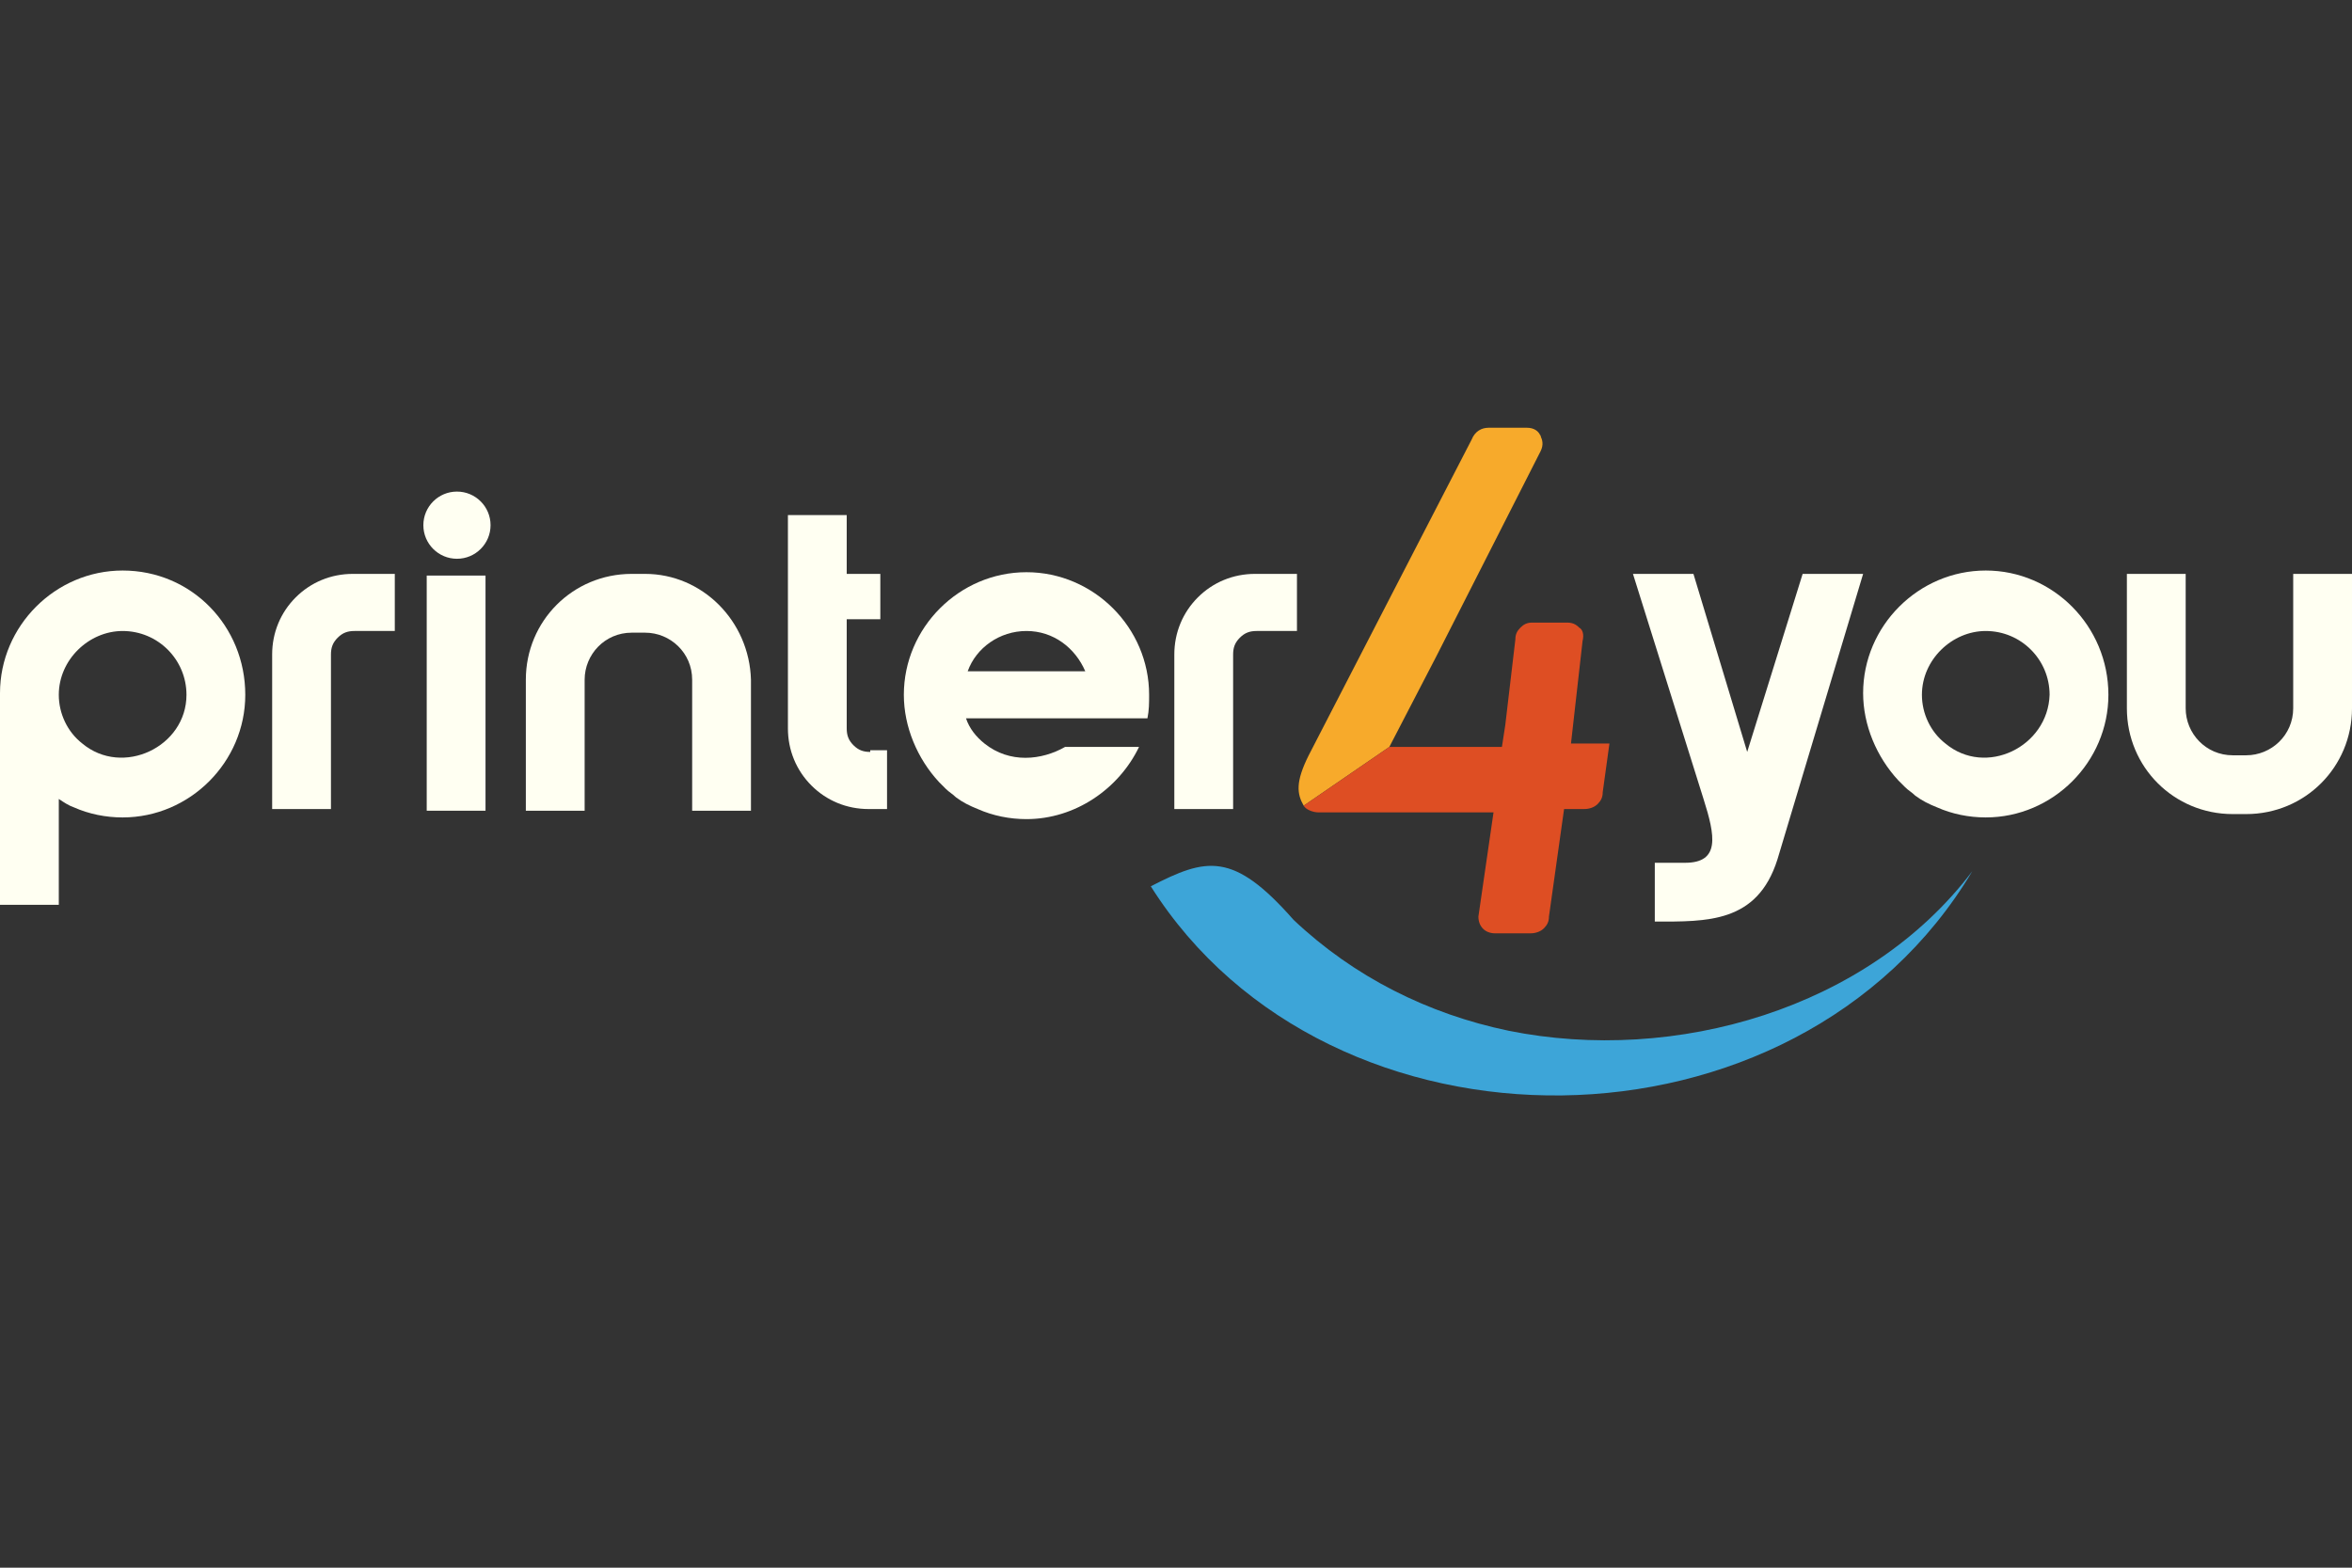
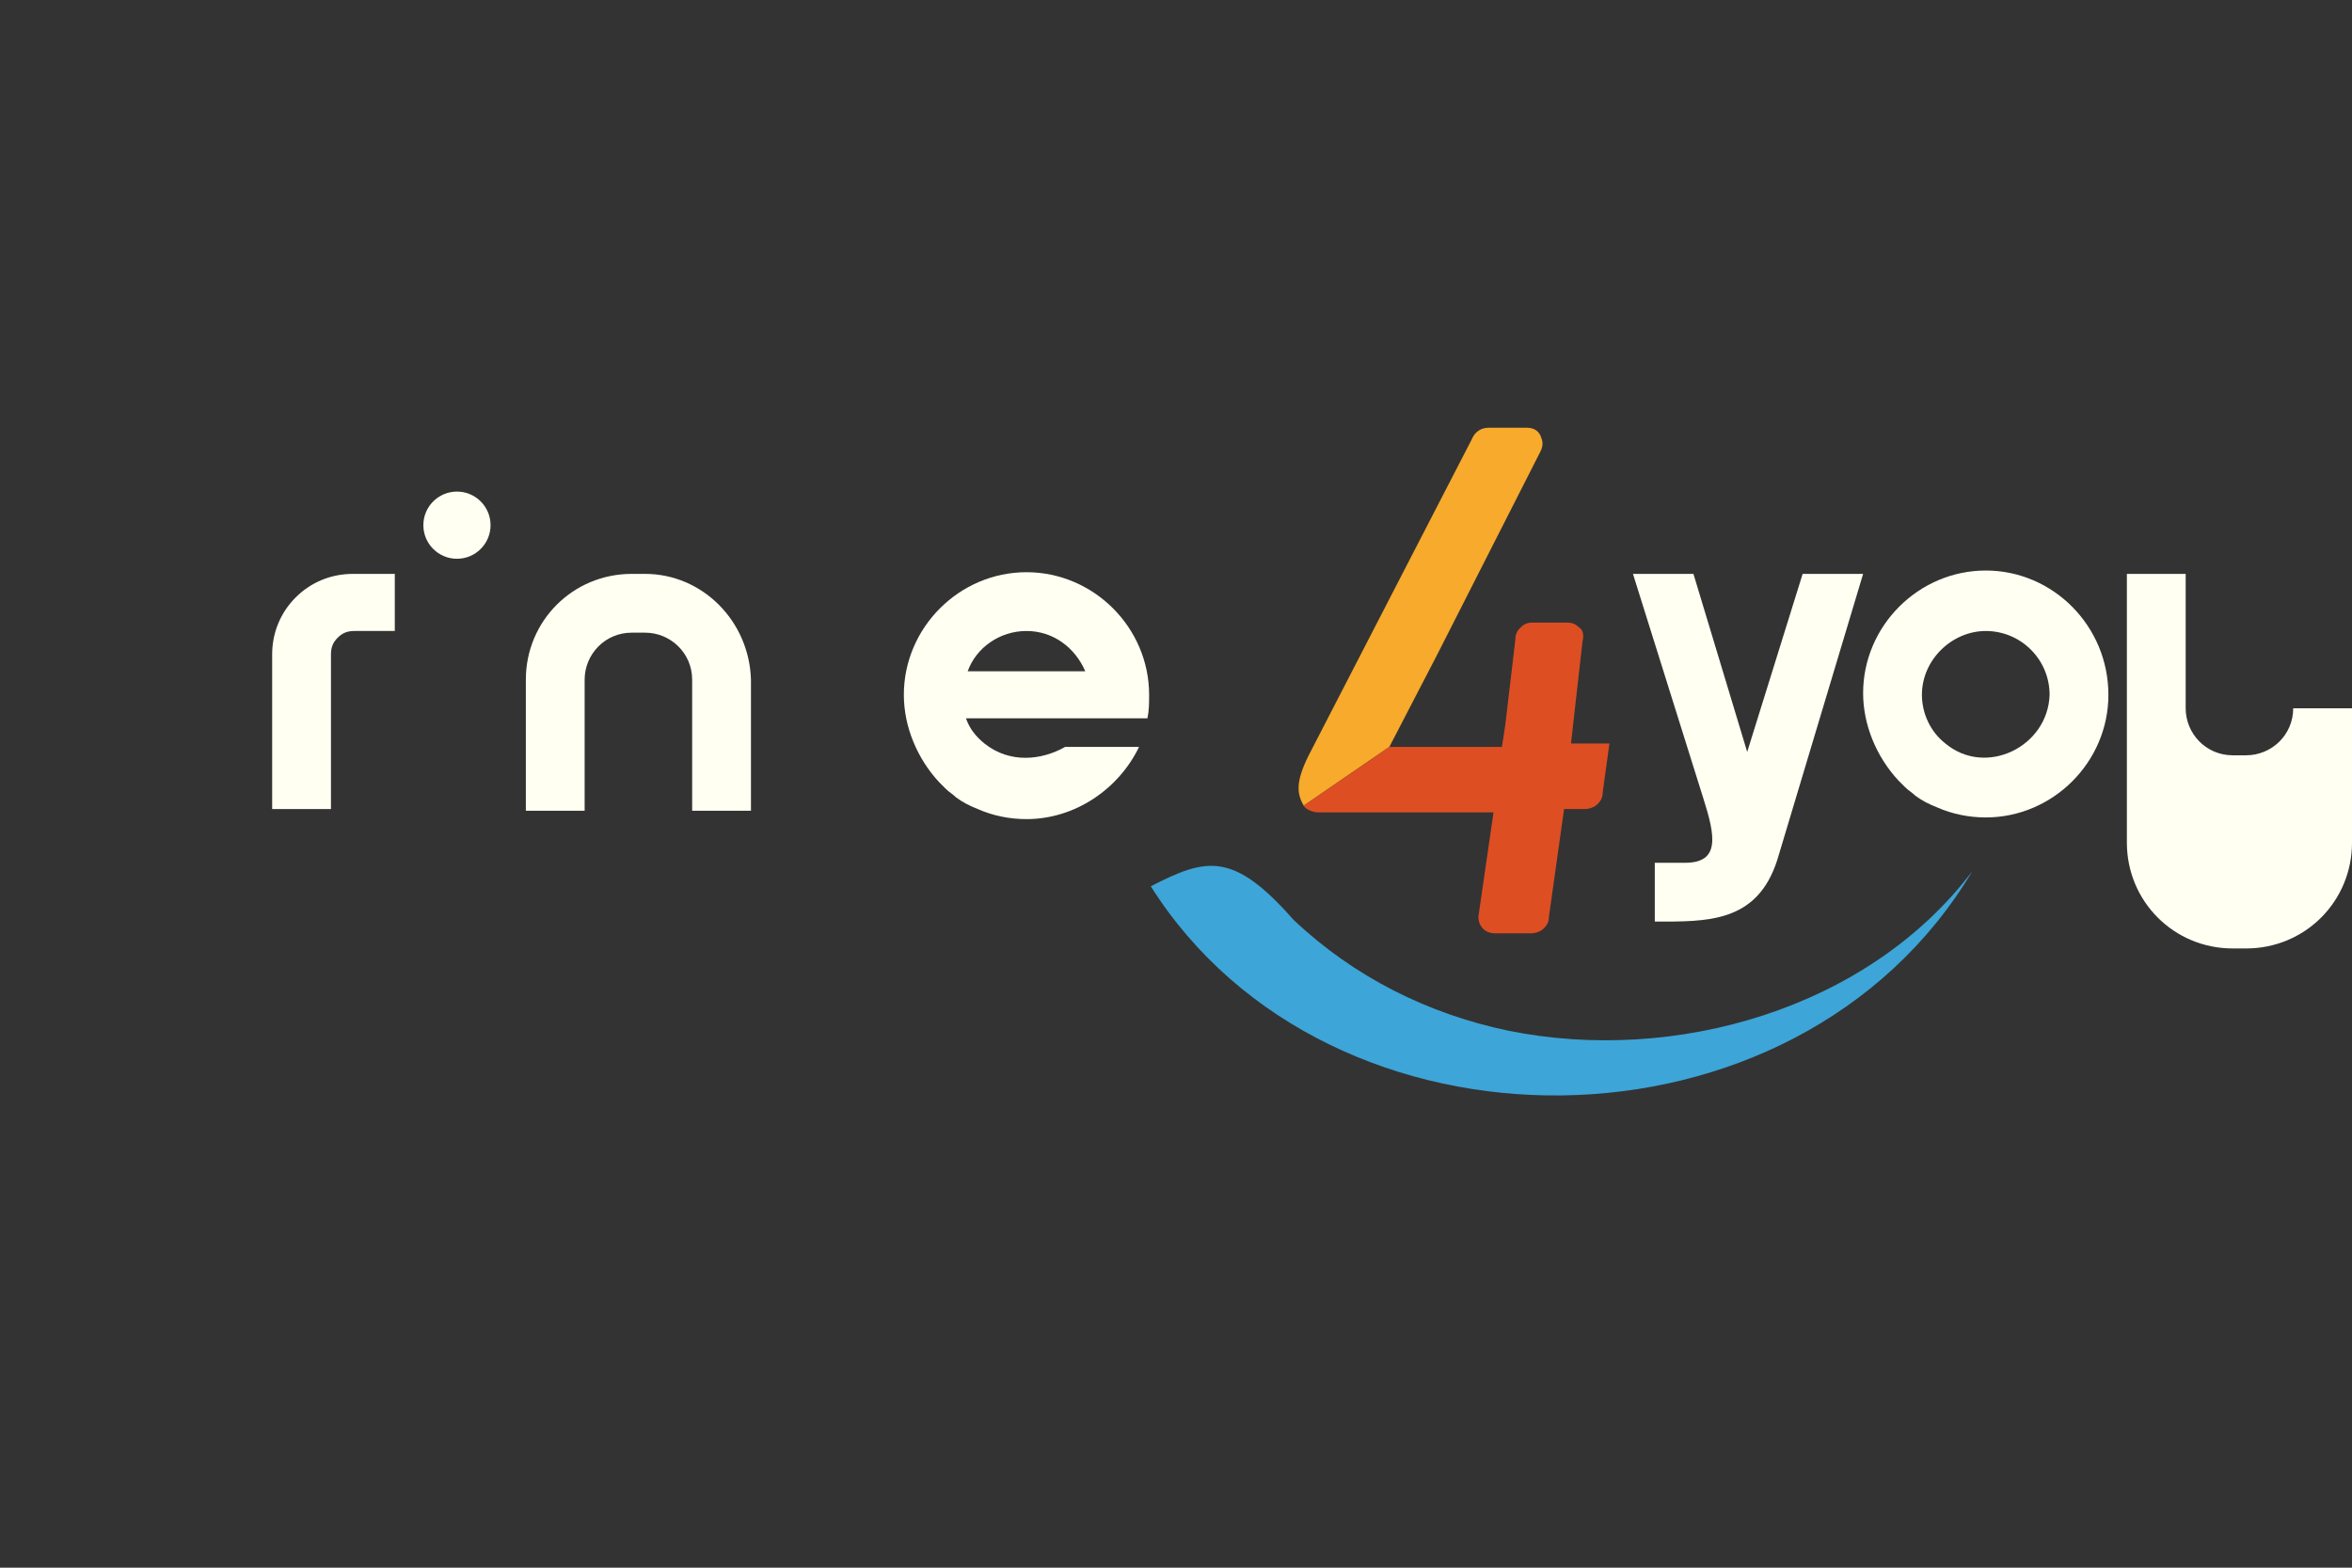
<svg xmlns="http://www.w3.org/2000/svg" version="1.1" id="Ebene_1" x="0px" y="0px" width="1080px" height="720px" viewBox="0 0 1080 720" enable-background="new 0 0 1080 720" xml:space="preserve">
  <rect x="0" y="0" width="1080" height="720" fill="#333333" stroke="none" />
  <g>
    <g>
      <path fill="#F7AA2B" d="M707.4,200.315c-0.771-2.314-3.086-3.857-6.171-3.857h-17.743c-3.086,0-6.172,1.543-7.715,5.399    L638.742,273.6l-37.8,73.285c-6.172,12.344-5.4,17.743-2.314,23.144l39.343-27l21.601-41.657l47.828-94.114    C708.943,204.171,708.171,201.857,707.4,200.315C706.628,198,708.171,201.857,707.4,200.315z" />
      <path fill="#DE4E23" d="M721.285,342.257l5.4-47.828c0.771-3.086,0-5.4-1.543-6.172c-0.771-0.771-2.314-2.314-5.4-2.314h-16.2    c-2.313,0-3.856,0.771-5.399,2.314s-2.314,3.086-2.314,5.4L691.199,333l-1.543,10.028h-51.686l-39.343,27    c0.771,1.543,3.857,3.086,6.943,3.086H685.8l-6.943,47.828l0,0c0,4.629,3.086,7.714,7.715,7.714h16.199    c2.314,0,4.629-0.771,6.172-2.313c1.543-1.543,2.314-3.086,2.314-5.4l6.942-49.371h9.258c2.314,0,4.628-0.771,6.171-2.314    s2.314-3.086,2.314-5.4l3.086-22.371h-17.743V342.257z" />
    </g>
    <path fill="#3DA5D8" d="M692.742,473.4c-37.028-7.714-70.971-24.686-98.742-50.914l0,0l0,0   c-27.771-31.629-40.115-28.543-65.572-15.429c81.771,129.6,296.229,128.828,377.229-6.942   C857.828,463.371,769.114,488.828,692.742,473.4z" />
-     <path fill="#FFFFF2" d="M399.6,345.343c-3.086,0-5.4-0.771-7.714-3.086c-2.314-2.314-3.086-4.629-3.086-7.715V284.4h15.429v-20.828   H388.8v-27h-27v97.971c0,10.029,3.857,19.286,10.8,26.229c6.943,6.943,16.2,10.801,26.229,10.801h8.486v-27H399.6V345.343z" />
    <path fill="#FFFFF2" d="M162,263.572c-10.029,0-19.286,3.857-26.229,10.8c-6.943,6.943-10.801,16.2-10.801,26.229v70.972h27V300.6   c0-3.086,0.771-5.399,3.086-7.714s4.629-3.086,7.715-3.086h18.514v-26.229H162z" />
-     <path fill="#FFFFF2" d="M576.257,263.572c-10.028,0-19.286,3.857-26.229,10.8c-6.943,6.943-10.8,16.2-10.8,26.229v70.972h27V300.6   c0-3.086,0.771-5.399,3.085-7.714s4.629-3.086,7.715-3.086h18.514v-26.229H576.257z" />
    <path fill="#FFFFF2" d="M296.229,263.572h-6.172c-27,0-48.6,21.6-48.6,48.6v60.172h27v-60.172c0-11.571,9.257-21.6,21.6-21.6h6.172   c11.571,0,21.6,9.257,21.6,21.6v60.172h27v-60.172C344.057,285.171,322.457,263.572,296.229,263.572z" />
    <g>
-       <path fill="#FFFFF2" d="M976.628,263.572h27v61.714c0,11.571,9.257,21.6,21.601,21.6h6.171c11.571,0,21.601-9.257,21.601-21.6    v-61.714h27v61.714c0,27-21.601,48.6-48.601,48.6h-6.171c-27,0-48.601-21.6-48.601-48.6V263.572z" />
+       <path fill="#FFFFF2" d="M976.628,263.572h27v61.714c0,11.571,9.257,21.6,21.601,21.6h6.171c11.571,0,21.601-9.257,21.601-21.6    h27v61.714c0,27-21.601,48.6-48.601,48.6h-6.171c-27,0-48.601-21.6-48.601-48.6V263.572z" />
    </g>
    <circle fill="#FFFFF2" cx="209.828" cy="241.2" r="15.428" />
-     <polygon fill="#FFFFF2" points="195.943,264.343 195.943,288.257 195.943,313.714 195.943,372.343 222.943,372.343    222.943,264.343  " />
-     <path fill="#FFFFF2" d="M56.315,262.029L56.315,262.029L56.315,262.029C25.457,262.029,0,287.486,0,318.343l0,0l0,0v0.771l0,0v21.6   v22.371v52.457h27v-48.6c2.314,1.543,4.628,3.086,6.942,3.857c6.943,3.085,14.657,4.628,22.372,4.628l0,0   c30.856,0,56.313-25.457,56.313-56.313l0,0C112.628,287.486,87.943,262.029,56.315,262.029z M37.8,341.486L37.8,341.486   c-6.943-5.4-10.8-13.886-10.8-22.371l0,0c0-16.2,13.886-29.314,29.314-29.314c16.199,0,29.313,13.114,29.313,29.314   C85.628,343.029,56.315,356.914,37.8,341.486z" />
    <path fill="#FFFFF2" d="M911.828,262.029L911.828,262.029L911.828,262.029c-30.857,0-56.314,25.457-56.314,56.314l0,0l0,0   c0,14.657,6.172,29.313,16.2,40.114c0.771,0.771,2.314,2.313,3.086,3.085c1.542,1.543,3.085,2.314,4.628,3.857   c3.086,2.314,6.172,3.857,10.029,5.4c6.942,3.085,14.656,4.628,22.371,4.628l0,0c30.857,0,56.314-25.457,56.314-56.313l0,0   C968.143,287.486,942.686,262.029,911.828,262.029z M893.314,341.486L893.314,341.486c-6.942-5.4-10.8-13.886-10.8-22.371l0,0   c0-16.2,13.886-29.314,29.314-29.314c16.2,0,29.314,13.114,29.314,29.314C940.371,343.029,911.828,356.914,893.314,341.486z" />
    <path fill="#FFFFF2" d="M855.514,263.572h-27.771l-25.457,81.771L777.6,263.572h-27.771l32.4,103.371   c5.399,16.972,7.714,29.314-8.486,29.314h-13.886v27c23.914,0,47.058,0.771,56.314-28.543L855.514,263.572z" />
    <path fill="#FFFFF2" d="M452.057,341.486L452.057,341.486c-3.857-3.086-6.943-6.943-8.485-11.571h54l0,0h27h2.313   c0.771-3.857,0.771-6.943,0.771-10.8l0,0c0-30.857-25.457-56.314-56.313-56.314l0,0l0,0c-30.857,0-56.314,25.457-56.314,56.314l0,0   l0,0c0,14.656,6.171,29.313,16.2,40.114c0.771,0.771,2.313,2.313,3.085,3.085c1.543,1.543,3.086,2.314,4.629,3.857   c3.086,2.314,6.171,3.857,10.028,5.4c6.943,3.085,14.657,4.628,22.372,4.628l0,0c22.371,0,42.429-13.886,51.686-33.171h-33.943   C478.285,349.199,463.628,350.742,452.057,341.486z M471.343,289.8c12.343,0,22.371,7.714,27,18.514h-21.601h-32.399   C448.199,297.514,459,289.8,471.343,289.8z" />
  </g>
</svg>